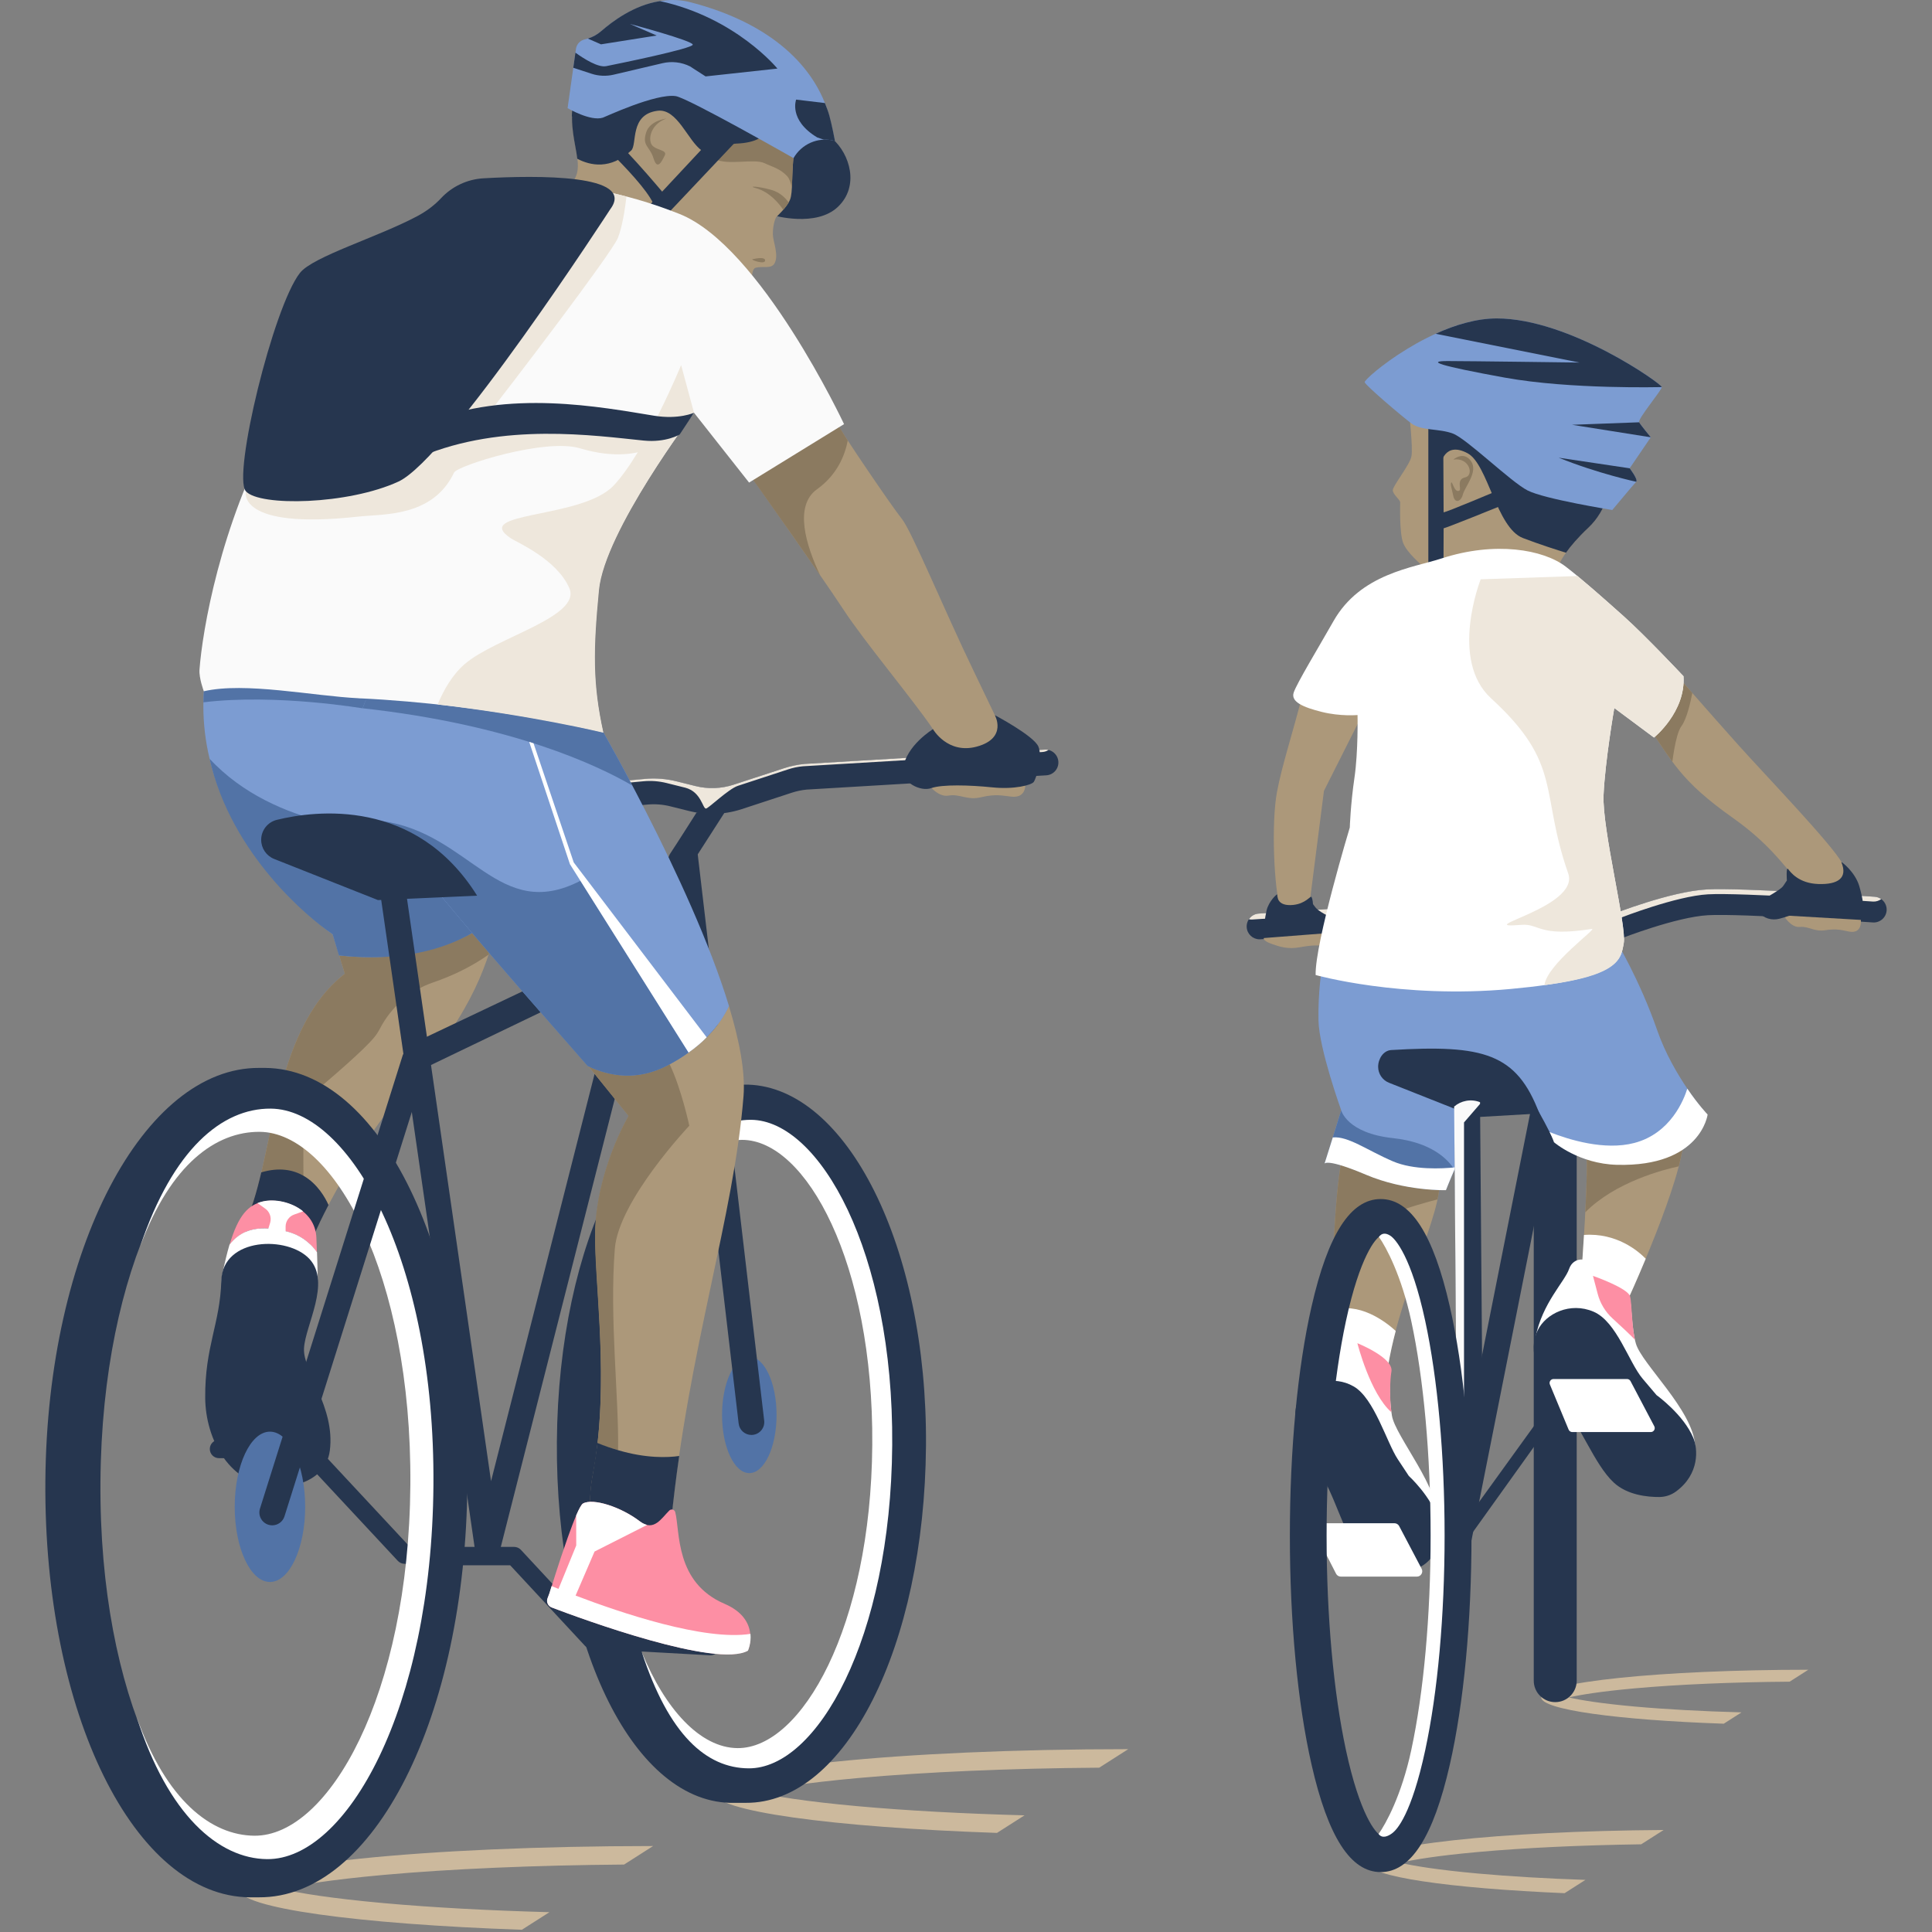
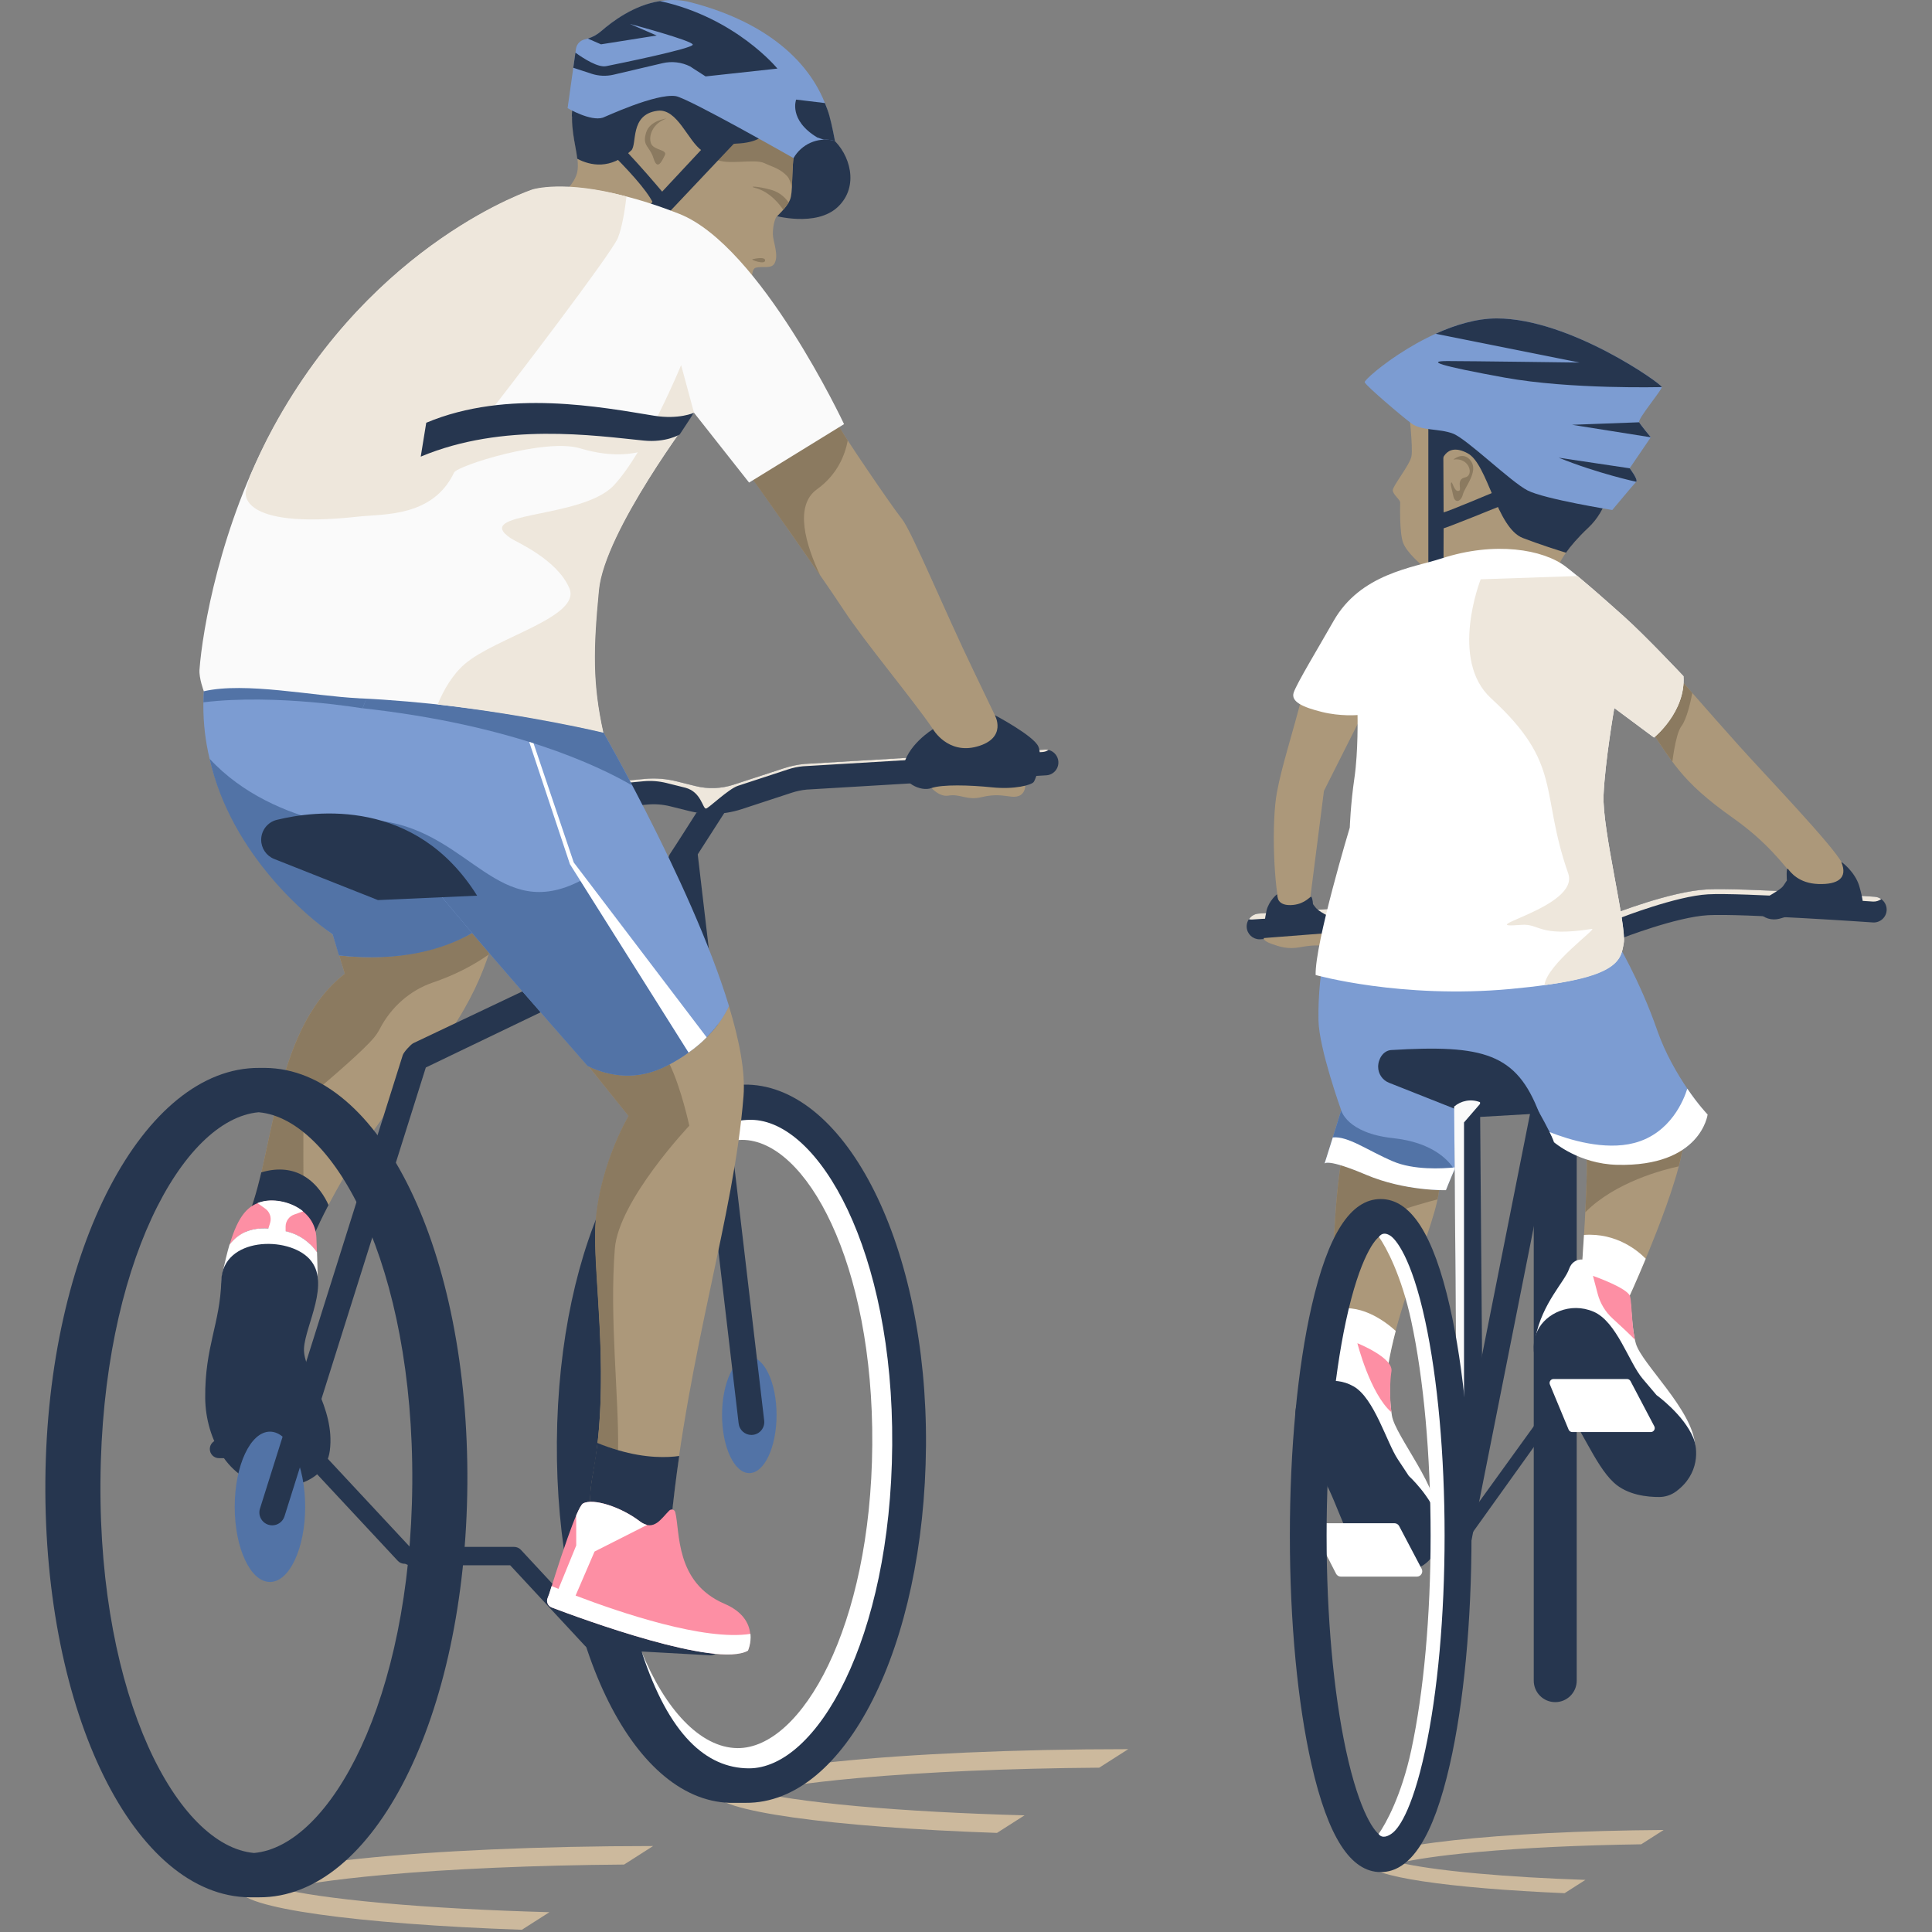
<svg xmlns="http://www.w3.org/2000/svg" xmlns:xlink="http://www.w3.org/1999/xlink" id="Layer_1" x="0px" y="0px" viewBox="0 0 5092.17 5092.17" style="enable-background:new 0 0 5092.17 5092.17;" xml:space="preserve">
  <rect x="0" y="0" width="5092.17" height="5092.17" fill="#808080" stroke="none" />
  <style type="text/css"> .st0{fill:#CCB99D;} .st1{fill:#26364F;} .st2{fill:#AC987A;} .st3{fill:#8B7A60;} .st4{fill:#7C9CD2;} .st5{fill:#5273A6;} .st6{fill:#FD8FA4;} .st7{fill:#FFFFFF;} .st8{fill:#EEE7DC;} .st9{fill:#FAFAFA;} </style>
  <path class="st0" d="M2700.36,4784.67c-161.47-4.36-312.09-12.53-439.34-24.04c-138.74-12.54-220.65-26.21-268.4-37.09 c47.75-10.88,129.67-24.55,268.4-37.09c177.83-16.07,401.28-25.65,636.23-27.39l76.5-48.81 c-604.26,0.1-1093.81,50.79-1093.81,113.29c0,50,313.21,92.43,747.8,107.46L2700.36,4784.67z" />
-   <path class="st0" d="M4590.12,4513.3c-103.75-2.81-200.53-8.07-282.32-15.46c-89.4-8.08-142.18-16.89-172.95-23.9 c30.77-7.01,83.55-15.82,172.95-23.9c114.38-10.34,258.04-16.5,409.13-17.64l49.3-31.46c-388.98,0.11-703.98,32.75-703.98,73 c0,32.19,201.45,59.5,481.08,69.22L4590.12,4513.3z" />
  <path class="st0" d="M4178.71,4954.82c-103.6-3.56-200.1-9.23-283.48-16.77c-106.05-9.59-168.67-20.04-205.17-28.35 c36.5-8.32,99.12-18.77,205.17-28.35c121.77-11.01,271.52-18.02,430.51-20.33l59.13-37.72c-436.16,3.01-780.93,40.54-780.93,86.4 c0,36.2,214.84,67.22,519.87,80.15L4178.71,4954.82z" />
  <path class="st0" d="M1448.09,5039.96c-160.91-4.37-311-12.53-437.87-24c-138.74-12.54-220.65-26.21-268.4-37.09 c47.75-10.88,129.67-24.55,268.4-37.09c177.44-16.04,400.3-25.6,634.67-27.38l76.52-48.82 c-603.55,0.19-1092.27,50.84-1092.27,113.29c0,49.94,312.51,92.33,746.34,107.41L1448.09,5039.96z" />
  <path class="st1" d="M2039.94,567.89c0,0,111.33,31.93,168.69-22.81s31.06-139.42-14.34-179.08c-11.41-9.97-57.31-63.48-75.88-60.11 c-0.23,0.04-67.39-13.15-67.62-13.11c-37.25,6.98,17.84,96.69,21.21,98.71c2.25,1.35,1.18,23.59,5.92,63 C2083.19,498.36,2095.61,534.44,2039.94,567.89z" />
  <path id="XMLID_67_" class="st2" d="M2093.16,398.67c-7.93,62.59-2.58,107.67-11.01,127.91c-8.43,20.24-36.33,45.63-36.33,45.63 s-9.07,15.94-8.78,45.71c0.18,18.39,16.92,55.94,3.83,77.15c-8.63,13.99-29.95,5.81-48.65,10.47c-11.4,2.84-9.77,26.86-9.77,26.86 l-575.21-164.05c0,0,99.05-57.21,113.6-112.16c11.33-42.82-24.45-109.29-8.98-184.7l17.19-61.79c0,0,210.88-55.51,315.47-15.03 S2105.91,298.04,2093.16,398.67z" />
  <path class="st3" d="M2015.5,430.31c-28.15-13.63-96.77,7.03-132.29-11.5c-11.09-5.79-24.23-22.17-39.84-43.03 c-30.94-41.35,4.28-140.89,111.76-134.11c77.81,38.26,146.64,89.01,138.02,157.01c-5.01,39.5-4.73,72.01-5.95,95.72 c-2.8-11.97-6.34-23.24-11.95-29.45C2056.4,444.05,2034.9,439.7,2015.5,430.31z" />
  <path class="st3" d="M1990.74,495.39c-19.76-5.15,5.24-5.22,41.87,4.97c24.71,6.87,39.38,23.59,46.06,33.57 c-3.87,6.59-9.09,13.31-14.23,19.26C2056.57,540.99,2030.63,505.79,1990.74,495.39z" />
  <path class="st3" d="M1756.78,312.4c0,0-43.74,4.8-53.66,36.53c-11.42,36.53,9.13,35.39,19.41,68.5 c10.27,33.11,21.69,7.99,29.68-7.99c7.99-15.98-29.68-12.56-36.53-31.97S1720.24,324.96,1756.78,312.4z" />
  <path class="st1" d="M1940.03,378.53c-35.04,1.26-59.14,39.64-89.89,18.55c-37.32-25.6-64.71-111.83-116.98-105.14 c-74.65,9.55-52.93,89.19-69.5,104.74c-54.38,51.04-107.37,40.02-142.07,21.79c-4.78-40.09-21.46-91.06-10-146.98l17.19-61.79 c0,0,211.16-55.51,315.74-15.03c57.43,22.23,130.56,51.24,182.76,89.51c-0.76,20.79-5.8,44.6-16.14,71.99 C2011.14,356.18,1998.16,376.43,1940.03,378.53z" />
  <polygon class="st1" points="2028.39,279.02 1739.93,584.35 1701.13,552.3 1986.21,246.97 " />
  <path class="st1" d="M1763.55,526.99c0,0-101.21-123.14-163.63-178.81c-62.41-55.67-89.2-76.75-89.2-76.75l-3.58,34.58 c0,0,180.5,158.57,214.23,229.42C1755.11,606.28,1763.55,526.99,1763.55,526.99z" />
  <path class="st3" d="M2016.67,686.51c0.11-9.03-18.94-6.46-33.09-3.49C1976.58,684.48,2016.52,698.62,2016.67,686.51z" />
  <path id="XMLID_66_" class="st4" d="M2091.52,416.77c0,0-278.89-159-310.82-163.48c-53.07-7.44-185.75,54.9-191.75,56.82 c-32.6,10.49-92.95-25.01-92.95-25.01l22.16-157.09c2.08-11.99,11.19-21.54,23.07-24.17v0c16.41-3.64,31.71-11.2,44.42-22.21 c37.87-32.84,132.5-101.93,233.57-75.87c215.92,55.67,330.63,172.06,366.05,298.58c7.07,25.25,15.16,66.88,15.16,66.88l-3.93-0.88 C2155.1,361.01,2112.48,379.87,2091.52,416.77L2091.52,416.77z" />
  <path class="st1" d="M2098.36,262.53l75.86,9.09c4.29,10.8,8.51,21.72,11.59,32.71c7.07,25.25,14.89,67.15,14.89,67.15l-4.58-1.09 c-8.27-1.86-16.31-2.66-24.49-2.36c-5.55-1.59-11.35-3.48-17.59-5.73C2077.79,316.53,2098.36,262.53,2098.36,262.53z" />
  <path class="st1" d="M2049.05,180.77l-189.29,20.62c-25.07-15.93-40.78-26.31-40.78-26.31c-22.53-11.26-48.29-14.28-72.81-8.52 l-128.99,30.29c-19.27,4.52-39.41,3.65-58.22-2.52l-47.93-15.73l5.61-39.8c22.65,16.31,59.84,39.82,81.23,35.54 c32.21-6.44,228.06-46.39,228.06-56.69c0-10.31-165.84-54.65-165.84-54.65l70.74,30.62l-146.75,23.23l-34.74-15.15 c13.41-4.11,25.13-10.85,35.77-20.07c27.73-24.05,85.42-68.3,154.57-78.74C1939.49,46.38,2049.05,180.77,2049.05,180.77z" />
  <path class="st2" d="M908.87,2566.42l-14.93-48.22c234.2,25.84,370.5-64.49,418.11-104.4c-11.67,81.65-53.02,230.58-195.75,396.28 c-215.36,250.02-299.02,469.27-299.02,469.27s-195.77-7.48-173.36-51.82C724.35,3068.33,711.57,2719.99,908.87,2566.42z" />
  <path class="st3" d="M1001.1,2711.71c-4.07,7.85-9.04,15.52-15.08,22.83c-26.93,32.61-107.03,102.07-180.4,163.39 c-11.47,9.58-2.39,287.05-6.89,380.39c-48.26-3.18-172.95-14.92-154.82-50.8c80.43-159.2,67.65-507.53,264.95-661.11l-32.18-103.97 c0,0-2.85-1.98-7.93-5.78l443.71-116.43l3.81,7.83c0,0,5.56,65.73-28.46,168c-44.93,31.62-94.73,55.77-146.99,73.62 C1081.32,2610.01,1031.15,2653.67,1001.1,2711.71z" />
  <path class="st4" d="M893.94,2518.19l-17.26-55.75c0,0-403.19-279.53-332.32-699.85l452.05-71.68l320.41,657.14 c0,0,1.59,24.05-4.27,65.27l-0.5,0.47C1264.44,2453.71,1128.14,2544.03,893.94,2518.19z" />
  <path class="st5" d="M1016.85,2189.46l158.16,186.84l69.92,82.57c-72.85,42.26-187.68,77.48-351.5,59.41l-16.74-55.83 c0,0-2.85-1.98-7.93-5.78c-48.88-33.27-258.83-200.91-316.31-456.81C727.25,2188.75,1016.85,2189.46,1016.85,2189.46z" />
  <path class="st1" d="M643.78,3227.52c18.76-37.14,32.44-84.64,44.91-137.5c47.48-14.11,83.95-6.75,111.21,8.93 c37.2,21.4,57.6,58.17,66.01,77.12c-33.48,64.04-48.62,103.27-48.62,103.27s-21.96-0.85-50.29-3.62 C710.65,3270.2,628.87,3257.03,643.78,3227.52z" />
  <path class="st5" d="M692.24,1781.2c206.72,4.66,253.54,59.2,253.54,59.2l73.51-4.39l-58.34,31.82c0,0-231.8-40.18-424.84-16.74 c0.29-20.93,1.79-42.28,4.64-64C585.73,1782.25,636.17,1779.94,692.24,1781.2z" />
  <path class="st6" d="M754.56,3245.74c-69.73-17.08-116.41-7.41-149.42,34.92c23.39-79.03,49.59-104.94,87.75-113.64 c51.72-11.79,138.52,18.96,141.07,96.17c0.3,9.09,0.8,22.44,1.32,37.46C820.4,3279.39,795.36,3255.73,754.56,3245.74z" />
  <path class="st7" d="M586.25,3357.53c6.12-30.04,12.27-55.4,18.62-76.87c24.95-31.99,57.89-45.55,102.51-42.75l4.67-15.15 c4.13-14.05-1.26-29.17-13.36-37.44l-20.01-14.41c4.64-1.83,9.45-3.29,14.48-4.44c31.28-7.13,75.29,1.41,105.84,26.27l-23.24,8.29 c-13.51,4.55-22.71,17.09-22.99,31.35l0.02,12.63c0.7,0.17,1.35,0.28,2.05,0.46c40.8,9.99,65.84,33.92,80.72,55.18 c0.79,22.98,1.62,49.91,1.81,71.84C837.58,3396.55,557.6,3498.15,586.25,3357.53z" />
  <path class="st1" d="M733.17,3920.41c0,0,123.75-0.04,136.18-97.37c14.65-114.74-71.5-208.18-68.09-269.3 c3.4-61.12,71.5-172.86,14.75-235.11c-56.74-62.25-229.24-58.26-232.65,56.67c-3.4,114.93-43.53,173.01-42.5,309.16 C541.69,3793.01,604.93,3917.22,733.17,3920.41z" />
  <ellipse class="st5" cx="1974.95" cy="3729.39" rx="71.84" ry="153.27" />
  <path class="st1" d="M1922.86,4751.73l42.68-0.01c262.44,1.96,471.12-411.38,475.08-941.01c3.93-525.68-209.23-943.86-468.81-951.93 l-28.96,0.01c-262.44-1.96-471.12,411.38-475.09,941.01C1463.83,4325.48,1663.28,4743.66,1922.86,4751.73z M1933.32,4647.25 c-167.02-39.95-331.91-369.03-328.37-842.78c3.75-501.3,193.64-837.66,370.11-841.2c167.02,39.95,331.9,369.03,328.36,842.78 C2299.68,4307.35,2109.79,4643.71,1933.32,4647.25z" />
  <path class="st7" d="M1943.95,4607.51c168.59,1.26,351.51-319.48,355.1-798.96c3.59-479.48-174.51-804.18-343.11-804.18 c-72.35,0-189.17,75.47-260.58,262.91c82.71-217.12,173.03-316.61,284.1-315.78c179.76,1.34,375.97,346.21,372.14,857.45 c-3.82,511.24-198.86,853.22-378.62,851.88c-111.06-0.83-209.89-87.52-281.42-306.43 C1752.49,4503.93,1845.15,4606.77,1943.95,4607.51z" />
  <path class="st1" d="M1872.39,4362.91c12.75,0,23.42-9.97,24.14-22.86c0.74-13.35-9.47-24.77-22.82-25.5l-303.16-16.84 l-197.61-212.8c-4.57-4.93-11-7.73-17.73-7.73h-273.46c-13.37,0-24.2,10.83-24.2,24.2c0,13.37,10.83,24.2,24.2,24.2h262.91 l197.07,212.22c4.26,4.59,10.13,7.34,16.39,7.69l312.9,17.38C1871.48,4362.9,1871.93,4362.91,1872.39,4362.91z" />
  <path class="st1" d="M1980.5,3782.07c1.32,0,2.65-0.08,3.99-0.23c18.58-2.18,31.88-19.02,29.69-37.6l-174.93-1490.41 c-2.18-18.58-19.01-31.76-37.6-29.7c-18.58,2.18-31.88,19.02-29.69,37.6l174.93,1490.41 C1948.92,3769.39,1963.56,3782.07,1980.5,3782.07z" />
  <g>
    <defs>
-       <path id="XMLID_65_" d="M1285.05,4111.01c15.4,0,28.96-10.44,32.81-25.5l397.36-1562.43c4.62-18.13-6.32-36.58-24.45-41.2 c-18.07-4.62-36.57,6.31-41.2,24.45l-355.31,1397.56l-230.56-1597.66c-2.67-18.51-19.72-31.35-38.37-28.69 c-18.52,2.67-31.36,19.85-28.69,38.37l254.86,1766.07c2.31,15.99,15.59,28.13,31.72,28.99 C1283.84,4110.99,1284.44,4111.01,1285.05,4111.01z" />
-     </defs>
+       </defs>
    <use xlink:href="#XMLID_65_" style="overflow:visible;fill:#26364F;" />
    <clipPath id="XMLID_2_">
      <use xlink:href="#XMLID_65_" style="overflow:visible;" />
    </clipPath>
  </g>
  <path class="st1" d="M1066.23,4121.65c5.9,0,11.82-2.15,16.48-6.49c9.78-9.11,10.32-24.42,1.21-34.2L824.59,3802.6 c-4.57-4.92-10.99-7.7-17.7-7.7H577.19c-13.37,0-24.2,10.83-24.2,24.2c0,13.37,10.83,24.2,24.2,24.2h219.16l252.17,270.66 C1053.28,4119.06,1059.75,4121.65,1066.23,4121.65z" />
  <ellipse class="st5" cx="711.5" cy="3971.51" rx="92.86" ry="198.1" />
  <path class="st1" d="M658.5,5000.75c5.54,0.04,19.37-0.03,23.55,0c303.7,2.27,545.19-476.07,549.78-1088.98 c4.58-612.91-229.72-1094.81-533.43-1097.08c-5.54-0.04-10.59,0.03-14.77,0c-303.7-2.27-559.47,476.07-564.06,1088.98 S354.79,4998.48,658.5,5000.75z M669.62,4883.89c-201.43-17.96-409.14-407.59-404.87-979.35 c4.26-569.45,216.08-955.11,417.03-972.99c201.43,17.96,409.14,407.59,404.86,979.35C1082.38,4480.35,870.57,4866.02,669.62,4883.89 z" />
-   <path class="st7" d="M670.64,4838.39c195.1,1.46,406.78-369.71,410.94-924.58c4.15-554.87-201.95-929.17-397.06-930.63 c-114.34-0.86-233.99,83.87-314.61,300.94c85.67-254.86,215.12-363.09,343.65-362.12c208.03,1.56,433.27,400.65,428.84,992.27 c-4.43,591.62-230.13,987.38-438.16,985.83c-128.53-0.96-261.78-117.39-343.63-373.5C437.98,4744.83,556.3,4837.53,670.64,4838.39z" />
  <path class="st1" d="M685.19,3976.25l376.38-1195.3c2.5-7.93,20.14-26.98,27.28-31.24l715.3-339.45l13.51,69l-695.33,334.33 l-372.51,1183c-4.56,14.46-17.91,23.72-32.31,23.72c-3.37,0-6.8-0.51-10.18-1.57C689.49,4013.11,679.58,3994.09,685.19,3976.25z" />
  <path class="st1" d="M1766.74,2249.35c17.79-26.65,69.26-107.84,69.26-107.84l83.63-15.25l-126.79,197.43 c0,0-22.73-12.43-30.27-33.61C1760.72,2284.89,1756.24,2265.08,1766.74,2249.35z" />
  <path id="XMLID_64_" class="st1" d="M1877.05,2145.1c26.32,0,52.58-4.17,77.89-12.46l131.97-43.28c12.7-4.18,25.9-6.95,39.25-8.24 l631.68-37.61c18.68-1.17,32.87-17.26,31.69-35.93c-1.16-18.67-17.3-32.99-35.93-31.69l-632.25,37.64 c-0.36,0.02-0.71,0.05-1.07,0.09c-18.52,1.75-36.85,5.57-54.5,11.36l-131.96,43.27c-32.67,10.71-67.56,11.97-100.91,3.66 l-49.62-12.38c-27.49-6.87-55.7-9-83.94-6.34l-75.72,7.12c-18.63,1.75-32.31,18.27-30.56,36.89c1.74,18.63,18.23,32.39,36.89,30.56 l75.73-7.12c20.57-1.94,41.15-0.38,61.18,4.62l49.62,12.38C1836.42,2142.62,1856.75,2145.1,1877.05,2145.1z" />
  <path class="st8" d="M2116.13,2019.68c-13.35,1.29-26.54,4.06-39.25,8.24l-131.97,43.28c-25.3,8.29-78.24,60.25-84.35,59.96 c-8.88-0.59-12.41-43.81-54.09-54.96l-49.62-12.38c-20.04-5-40.62-6.56-61.18-4.62l-75.73,7.12c-3.83,0.38-7.61-0.14-11.15-0.99 c4.34-2.72,9.38-4.8,14.83-5.31l75.66-7.02c28.23-2.66,56.51-0.48,84,6.39l49.62,12.39c33.36,8.31,68.15,7.08,100.82-3.63 l132.05-43.18c17.65-5.79,35.96-9.69,54.48-11.44c0.36-0.04,0.71-0.07,1.07-0.09l632.24-37.67c3.46-0.24,6.99,0.03,10.14,0.95 c-4.63,2.9-10.05,4.97-15.88,5.34L2116.13,2019.68z" />
  <path class="st2" d="M1569.1,3250.59c2.31-165.03,87.9-309.33,87.9-309.33l-93.98-116.17c-1.36-1.94-6.06-7.54-13.49-16.13 c58.25,27.97,130.47,39.74,208.31-0.32c94.28-48.52,140.57-108.67,163.32-157.14c27.78,91.28,43.56,174.27,38.55,237.4 c-25.33,319.62-144.34,660.22-191.4,1121.97c-12.56,123.22-258.93,158.88-205.24-127.29 C1607.71,3645.57,1567.18,3387.47,1569.1,3250.59z" />
  <path class="st3" d="M1765.34,2805.91c30.8,64.16,51.44,161.14,51.44,161.14s-186.15,196.65-196.27,324.12 c-14.56,183.43,11.13,393.74,8.53,531.62c-17.12-5.06-35.18-11.44-54.1-19.37c24.2-213.89-8.23-431.2-6.53-552.82 c2.31-165.03,88.17-309.33,88.17-309.33l-93.57-116.17c-2.32-3.32-14.29-17.18-33.28-38.83 C1578.19,2778.95,1742.35,2758.01,1765.34,2805.91z" />
  <path class="st4" d="M1757.83,2808.64c-77.83,40.06-150.33,28.84-208.58,0.87c-77.52-89.71-457.86-513.9-560.95-674.45 c-54.06-84.2-76.19-181.62-15.97-307.65c68.64-143.64,588.89,51.99,588.89,51.99s259.4,441.09,360.21,772.38 C1898.67,2700.24,1852.11,2760.11,1757.83,2808.64z" />
  <path class="st5" d="M1529.96,2321.42L1529.96,2321.42c0,0,198.94,316.4,284.91,452.74c-16.47,12.31-35.65,23.89-57.04,34.9 c-77.83,40.06-150.56,28.8-208.82,0.83c-73.22-84.73-416.24-468.18-541.04-645.69C1240.55,2196.69,1314.19,2432.87,1529.96,2321.42z " />
  <path class="st5" d="M971.92,1827.4c68.64-143.64,589.3,51.72,589.3,51.72s45.42,77.47,105.59,191.53 c-91.22-53.21-316.97-160.31-711-203.88C960.42,1853.94,965.48,1840.87,971.92,1827.4z" />
  <path class="st1" d="M1562.65,3883.58c0.02-0.11,9-53.71,12.02-80.45c18.91,7.93,37.25,14.04,54.37,19.1 c73.96,21.87,130.66,19.68,161.16,15.29c-8.12,55.78-15.27,113.75-21.35,173.35C1756.29,4134.09,1508.96,4169.75,1562.65,3883.58z" />
  <path class="st7" d="M1406.23,1959l105.96,314.1l350.41,461c-13.39,13.63-29.2,27.12-47.72,40.06l-312.72-496.46L1394.8,1955.4 L1406.23,1959z" />
  <path id="XMLID_63_" class="st6" d="M1971.1,4350.34c0,0,36.7-81.11-61.65-123.3c-130.8-56.11-116.64-190.24-129.68-241.41 c-1.8-7.06-10.65-9.32-15.83-4.2c-20.93,20.68-40.72,56.57-77.59,28.37c-49.91-38.16-123.3-61.65-149.72-46.97 c-8.07,4.48-24.23,44.57-40.55,90.53c-23.78,66.93-47.91,146.32-47.91,146.32l-4.9,13.08c-3.58,9.56,1.17,20.19,10.71,23.82 C1536.11,4267.78,1888.27,4396.94,1971.1,4350.34z" />
  <path class="st7" d="M1443,4212.77l4.9-13.08c0,0,2.22-7.31,5.94-19.23c4.95,2.05,11.25,4.52,18.2,7.33l46.76-114.48l-0.14-79.22 c7.37-17.13,13.81-29.06,17.97-31.37c26.42-14.68,99.81,8.81,149.72,46.97c6.51,4.97,12.95,7.87,18.5,9.29 c0.22,0.48-0.14,0.71-0.14,0.71l-137.64,69.71l-49.98,116.08c117.88,45.04,339.52,119.97,460.93,100.92 c2.46,24.65-6.64,44.36-6.64,44.36c-82.83,46.59-435.27-82.7-517.39-113.89C1444.45,4233.24,1439.42,4222.33,1443,4212.77z" />
  <path class="st1" d="M1257.54,2360.74l-261.34,11.62l-273.55-108.39c-20.68-8.19-34.26-28.18-34.26-50.42v0 c0-25.01,17.05-46.76,41.35-52.69C831.19,2136.1,1095.83,2102,1257.54,2360.74z" />
  <path id="XMLID_62_" class="st2" d="M2634.73,1907.04c0,0-1.58-6.34-12.63-22.1c-14.58-30.33-38.4-80.36-55.59-115.92 c-77.64-160.58-163.56-369.49-189.39-401.29c-25.84-31.8-160.99-230.56-174.9-258.38c-13.91-27.83-269.22,80.68-269.22,80.68 s231.46,326.77,291.09,418.19c53.6,82.19,187,241.87,234.97,313.66c2.06,10.39,5.92,17.41,9.31,22.08 C2505.49,1995.02,2640.89,1989.69,2634.73,1907.04z" />
  <path class="st3" d="M2153.29,1289.61c-61.03,43.77-29.08,147.44,8.26,226.45c-90.33-130.87-229.79-326.44-229.79-326.44 s257.23-108.51,271.14-80.68c3.68,7.36,15.18,27.12,31.55,52.12C2227.36,1198.02,2207.96,1250.4,2153.29,1289.61z" />
  <path class="st2" d="M2701.74,2057.77c0,0,9.45,46.97-36.31,41.94c-21.26-2.33-41.31-7.66-78.99,1.46 c-37.68,9.12-56.58-9.57-86.41-4.17c-29.83,5.41-57.33-34.32-57.33-34.32L2701.74,2057.77z" />
  <path class="st1" d="M2622.1,1884.94c0,0,102.53,54.22,114.71,82.65s-6.09,85.29-12.18,93.41c-6.09,8.12-50.77,20.31-109.65,14.21 s-131.99-8.12-160.42,2.03s-78.95-15.2-74.49-50.91c7.64-61.15,78.98-104.46,78.98-104.46s38.47,67.16,115.92,45.86 C2656.19,1945.41,2622.1,1884.94,2622.1,1884.94z" />
  <path id="XMLID_61_" class="st9" d="M2224.67,1117.88l-250.31,154.05l-145.14-184.01c0,0-236.67,311.57-251.65,467.35 s-16.88,245.24,11.76,374.69c0,0-292.25-72.83-643.55-89.56c-120.14-5.72-299.41-43.64-408.59-18.44c0,0-12.99-34.36-11.37-56.85 c7.31-101.21,54.13-379.67,194.93-638.24c268-492.17,683.88-626.89,683.88-626.89s127.29-38.19,385.64,63.67 C2004.28,648.03,2224.67,1117.88,2224.67,1117.88z" />
  <path class="st8" d="M1224.62,1750.46c81.17-70.35,308.46-124.47,275.99-200.23c-32.47-75.76-138.91-121.36-153.21-130.77 c-109.89-72.37,186.2-50.14,270.51-140.26c84.31-90.12,177.34-316.88,177.34-316.88l33.97,125.6c0,0-235.57,311.57-250.55,467.35 s-17.02,246.47,11.63,375.92c0,0-185.74-45.15-436.81-74.43C1169.32,1818.66,1192.21,1778.54,1224.62,1750.46z" />
  <path class="st8" d="M1268.62,1114.39c-5.39,6.78,521.27,12.23,518.03,16.16c-5.07,6.14-79.15,104.68-257.87,51.06 c-92.29-27.69-323.35,45.84-331.91,63.83c-56.25,118.1-185.5,108.83-253.69,116.29c-321.75,35.19-295.22-67-295.22-67 s3.72-14.07,10.28-38.52c18.43-43.08,38.48-86.45,61.84-129.34c268-492.17,683.88-627.72,683.88-627.72s83.08-26.32,247.26,18.82 c-3.6,30.47-10.96,80.73-22.85,109.6C1611.67,668.07,1343.78,1019.82,1268.62,1114.39z" />
-   <path class="st1" d="M1608.42,551.53c0,0-425.82,656.63-558.21,717.74s-366.61,66.19-402.25,25.46 c-35.64-40.73,71.98-485.32,142.57-575.38c33.91-43.26,205.86-94.32,309.95-150c27.6-14.76,47.67-31.63,61.96-46.93 c29.3-31.37,69.47-50.1,112.33-52.51C1414.01,462.09,1678.12,458.59,1608.42,551.53z" />
  <path class="st1" d="M1108.95,1203.54c217.04-91.02,458.22-55.32,587.76-42.34c58.88,5.9,94.7-16.02,94.7-16.02l37.8-57.25 c0,0-40.02,18.27-104.79,7.82c-137.46-22.16-386.4-71.5-600.98,18.48L1108.95,1203.54z" />
  <path class="st1" d="M4099.12,4486.3L4099.12,4486.3c31.27,0,56.62-25.35,56.62-56.62V2985.42c0-31.27-25.35-56.62-56.62-56.62l0,0 c-31.27,0-56.62,25.35-56.62,56.62v1444.26C4042.5,4460.95,4067.85,4486.3,4099.12,4486.3z" />
  <path class="st1" d="M3845.33,4086.48c15.83,0,29.99-11.16,33.19-27.29l307.88-1549.09c3.65-18.36-8.28-36.18-26.63-39.82 c-18.4-3.66-36.18,8.27-39.82,26.63l-307.88,1549.09c-3.65,18.36,8.28,36.18,26.63,39.82 C3840.92,4086.26,3843.14,4086.48,3845.33,4086.48z" />
  <path id="XMLID_59_" class="st2" d="M4180.22,3035.33c9.17,37.99-13.1,337.96-13.1,337.96l127.06,44.54 c0,0,142.16-311.75,142.78-416.55C4437.87,2846.81,4172.04,2947.62,4180.22,3035.33z" />
  <path class="st7" d="M4337.66,3317.61c-24.25,58.28-43.48,100.21-43.48,100.21l-127.06-44.54c0,0,3.89-53.63,7.79-118.37 C4260.73,3248.8,4317.72,3297.18,4337.66,3317.61z" />
  <path class="st3" d="M4180.22,3035.33c-8.18-87.71,257.65-188.52,256.74-34.06c-0.11,18.68-4.77,43.99-12.26,72.88 c-40.35,8.65-167.25,41.17-246.34,121.07C4182.09,3123.01,4184.36,3052.48,4180.22,3035.33z" />
  <path id="XMLID_57_" class="st7" d="M4047.19,3524.45c18.09-90.44,76.71-145.92,88.49-179.98c11.79-34.06,51.09-27.51,55.02-13.1 c3.93,14.41,7.86,31.44,7.86,31.44s91.57,33.29,96.81,55.56c5.24,22.27,5.26,84.79,16.37,123.04 c15.58,53.64,150.36,175.24,156.02,267.94c2.95,48.45-277.05-71.91-277.05-71.91L4047.19,3524.45z" />
  <path class="st6" d="M4250.16,3474.99c-18.99-17.34-32.54-39.77-39.09-64.64l-12.52-47.54c0,0,92.7,32.16,97.94,54.43 c4.79,20.37,4.12,75.51,12.66,113.86C4297,3518.17,4270.85,3493.88,4250.16,3474.99z" />
  <path class="st1" d="M4417.39,3931.17c-12.71,9.35-28.1,14.39-43.88,14.49c-30.27,0.2-84.03-4.72-119.94-37.93 c-52.4-48.47-87.88-154.22-144.21-217.09c-56.33-62.88-83.36-129.23-56.53-184.28c21.58-44.27,85.46-75.44,147.03-49.24 s93,133.61,129.68,176.84c36.68,43.23,36.68,43.23,36.68,43.23s71,50.76,97,112.94C4474.87,3817.97,4480.45,3884.81,4417.39,3931.17 z" />
  <path class="st1" d="M4087.4,3726.79h165.74c8.21,0,14.86-6.65,14.86-14.86l0,0c0-8.21-6.65-14.86-14.86-14.86H4087.4V3726.79z" />
  <polygon class="st1" points="4087.4,3751.36 3851.84,4080.49 3858.23,4014.38 4087.4,3697.07 " />
  <path class="st7" d="M4085.04,3649.13l49.39,118.93c1.62,3.9,5.43,6.44,9.65,6.44h206.85c7.86,0,12.91-8.36,9.25-15.32 l-62.61-118.93c-1.81-3.43-5.37-5.58-9.25-5.58h-193.64C4087.24,3634.68,4082.18,3642.25,4085.04,3649.13z" />
  <path id="XMLID_54_" class="st2" d="M3535.56,3059.37c-30.17,163.78-30.17,612.02-30.17,612.02s143.07,50.6,144.3,14.37 c7.41-217.44,143.85-461.24,144.47-566.04C3795.06,2965.25,3555.71,2974.64,3535.56,3059.37z" />
  <path class="st3" d="M3535.31,3279.31c-10.88,14.88-16.97,8.42-19.8-11.18c4.45-82.2,10.84-158.75,20.05-208.76 c20.16-84.73,259.51-94.12,258.6,60.34c-0.07,12.07-2.01,26.06-5.28,41.57C3743.43,3172.72,3580.62,3217.3,3535.31,3279.31z" />
  <path class="st7" d="M3508.31,3454.56c72.95-25.44,143.68,29.02,170.38,53.33c-15.51,59.09-27.01,119.37-29,177.87 c-1.24,36.23-144.3-14.37-144.3-14.37S3505.28,3574.62,3508.31,3454.56z" />
  <path id="XMLID_50_" class="st7" d="M3423.41,3688.45c28.76-87.64,78.23-141.47,94-173.88c15.77-32.41,54.01-21.21,56.19-6.44 s4.05,32.15,4.05,32.15s94.43,39.23,88.01,75.59c-3.98,22.53-3.43,75.93,3.03,115.25c9.07,55.12,128.37,191.93,122.91,284.65 c-2.85,48.45-266.49-104.47-266.49-104.47L3423.41,3688.45z" />
  <path class="st1" d="M3711.34,4141.04c-33.76,6.57-85.05,0.85-128.2-49.89c-43.14-50.74-64.24-152.67-109.42-217.19 c-45.18-64.53-78.41-142.42-47.41-190.44c24.92-38.61,87.58-60.37,141.7-29.24c54.12,31.13,86.85,147.56,116.02,191.69 c29.16,44.13,29.16,44.13,29.16,44.13s60.12,54.94,77.29,115.44C3798.94,4035.35,3799.92,4123.8,3711.34,4141.04z" />
  <path class="st6" d="M3577.64,3540.29c0,0,96.14,38.35,89.73,74.7c-3.68,20.87-5.19,69.13,0,107.25 C3611.1,3672.99,3577.64,3540.29,3577.64,3540.29z" />
  <path class="st1" d="M3520.77,4105.24h236.79v-39h-236.79c-10.77,0-19.5,8.73-19.5,19.5l0,0 C3501.27,4096.51,3510,4105.24,3520.77,4105.24z" />
  <path class="st7" d="M3463.82,4035.33l57.59,112.46c2.41,4.71,7.26,7.68,12.56,7.68h200.55c10.62,0,17.43-11.29,12.49-20.68 l-59.2-112.46c-2.44-4.64-7.25-7.54-12.49-7.54h-198.93C3465.83,4014.78,3459.01,4025.94,3463.82,4035.33z" />
  <path id="XMLID_47_" class="st4" d="M4498.91,2937.57c0,0-15.79,136.72-237.04,131.07c-100.12-2.55-164.86-59.15-164.86-59.15 s-75.47-159.17-114.96-177.5c-39.48-18.33-171.3,304.41-171.3,304.41s-107.17,2.82-210.11-40.89 c-102.94-43.71-108.83-29.76-108.83-29.76l43.23-139.31c0,0-58.5-162.32-59.91-237.05c-1.41-74.74,8.46-133.96,8.46-133.96 l775.58-76.15c0,0,62.31,102.53,108.85,236.54C4410.51,2838.16,4498.91,2937.57,4498.91,2937.57z" />
  <path class="st5" d="M3671.26,2999.74c103.18,11.12,145.93,56.89,162.22,83.05c-13.82,31.82-22.72,53.61-22.72,53.61 s-107.17,2.82-210.11-40.89c-102.94-43.71-108.83-29.76-108.83-29.76l43.23-139.31C3535.05,2926.44,3549.57,2986.62,3671.26,2999.74 z" />
  <path class="st7" d="M4307.23,3012.59c96.66-25.13,131.43-115.38,140-143.23c28.39,42,53.56,68.21,53.56,68.21 s-17.68,138.18-238.93,132.54c-100.12-2.55-165.98-59.5-165.98-59.5s-3.71-11.31-11.56-26.8 C4135.68,3004.15,4228.92,3032.95,4307.23,3012.59z" />
  <path class="st7" d="M3671.23,3060.9c54.62,23.41,129.3,19.51,164.88,15.84c-15.32,35.1-25.06,60.2-25.06,60.2 s-107.85,3-210.79-40.72c-102.94-43.71-109.11-29.39-109.11-29.39l21.72-68.92C3553.34,2994.05,3603.41,3031.84,3671.23,3060.9z" />
  <polygon id="XMLID_35_" class="st1" points="3841,3890.41 3908.76,3889.84 3900.92,2905.07 3833.25,2916.59 " />
  <path id="XMLID_34_" class="st1" d="M4057.25,2934.81l-167.36,9.72l-228.87-90.68c-17.3-6.85-28.66-23.58-28.66-42.18l0,0 c0-20.93,13.71-42.83,34.6-44.09C3910.03,2752.99,3997.44,2776,4057.25,2934.81z" />
  <path class="st9" d="M3858.7,3890.26l-18.25,0.15l-7.75-973.82c17.78-15.32,43.91-21.09,68.22-11.52l0.04,4.46l-42.25,48.85V3890.26 z" />
  <path class="st1" d="M3456.86,4651c-36.85-161.81-57.14-376.2-57.14-603.71c0-227.51,20.29-441.91,57.14-603.71 c43.4-190.61,103-283.26,182.21-283.26c79.21,0,138.81,92.65,182.21,283.26c36.85,161.81,57.14,376.21,57.14,603.71 s-20.29,441.91-57.14,603.71c-43.41,190.61-103,283.27-182.21,283.27C3559.86,4934.27,3500.26,4841.61,3456.86,4651z M3547.54,3481.75c-32.9,153-51.02,353.84-51.02,565.54c0,211.7,18.12,412.55,51.02,565.54c36.58,170.04,78.55,219.63,91.54,224.48 c12.99-4.85,54.96-54.46,91.54-224.5c32.9-152.99,51.02-353.83,51.02-565.52s-18.12-412.53-51.03-565.52 c-36.57-170.06-78.55-219.65-91.53-224.49C3626.09,3262.12,3584.12,3311.71,3547.54,3481.75z" />
  <path class="st7" d="M3634.4,3260.1c8.1-11.39,19.24-10.37,30.55-2.83c12.86,8.56,54.96,54.44,91.53,224.49 c32.91,153,51.03,353.83,51.03,565.52s-18.12,412.54-51.02,565.52c-36.58,170.05-74.8,209.19-85.62,217.86 c-12.21,9.78-28.08,16.06-37.31,3.13c19.1-26.84,60.4-101.59,86.08-220.99c32.9-152.99,51.02-353.83,51.02-565.52 s-18.12-412.53-51.03-565.52C3693.95,3362.37,3653.5,3286.94,3634.4,3260.1z" />
  <path id="XMLID_33_" class="st2" d="M4737.87,2322.35c-38.33-44.55-78.54-101.48-169.83-166.09 c-142.12-100.57-159.49-148.92-237.22-261.42c-21.84-31.61,69.55-137.05,69.55-137.05s110.46,126.82,182.05,206.6 c71.59,79.77,246.16,261.18,272.75,310.28c16.13,29.77,18.71,55.37-16.06,67.64C4804.33,2354.58,4754.69,2341.9,4737.87,2322.35z" />
  <path class="st3" d="M4412.78,1975.09c-2,11.16-3.65,22.38-4.98,32.52c-23.95-32.23-45.53-67.24-76.98-112.77 c-8.92-12.92,1.06-38.16,15.99-63.5l58.5-67.87c9.03,10.35,29.65,33.97,55.12,63.02c-4.59,23.89-14.66,68.72-28.68,87.4 C4423.59,1924.79,4417.31,1949.75,4412.78,1975.09z" />
  <path id="XMLID_32_" class="st1" d="M4260.17,2475.99c4.12,0,8.32-0.76,12.38-2.35c1.45-0.57,145.18-56.71,229.14-61.45 c87.44-4.89,431.28,18.85,434.75,19.09c18.36,1.28,34.84-12.77,36.14-31.45c1.3-18.66-12.78-34.84-31.45-36.14 c-14.31-1-351.68-24.42-443.25-19.15c-94.84,5.35-243.82,63.56-250.12,66.03c-17.41,6.84-25.97,26.5-19.13,43.92 C4233.87,2467.84,4246.65,2475.99,4260.17,2475.99z" />
  <path class="st8" d="M4501.69,2357.16c-83.97,4.74-227.7,60.88-229.14,61.45c-4.06,1.6-8.26,2.35-12.38,2.35 c-7.08,0-14.08-2.32-19.78-6.37c2.22-1.58,4.72-2.97,7.37-4.01c6.29-2.48,155.27-60.86,250.12-66.21 c91.56-5.27,428.94,18.23,443.25,19.24c6.42,0.44,12.45,2.63,17.2,6.21c-6.2,4.41-13.86,6.99-21.89,6.43 C4932.97,2376,4589.14,2352.27,4501.69,2357.16z" />
-   <path class="st2" d="M4904.66,2424.6c0,0,4.57,37.49-31.09,30.76c-16.57-3.13-32-8.53-62.18-3.66 c-30.17,4.87-43.89-10.97-67.66-8.53c-23.77,2.44-42.97-30.46-42.97-30.46L4904.66,2424.6z" />
  <path class="st1" d="M4853.24,2272.51c-1.3-3.08,36.12,25,47.23,62.97c11.11,37.97,12.04,57.41,6.48,62.04s-132.42-9.26-163.91,5.56 c-16.47,7.75-36.98,14.07-52.79,18.34c-20,5.39-41.95-0.79-54.57-17.21c-5.2-6.77-7.42-14.09-1.91-20.57 c15.74-18.52,57.41-35.19,66.67-49.08s9.26-13.89,9.26-13.89s-2.63-37.45,3.28-29.97c6.25,7.91,27.52,37.45,79.38,39.3 S4870.83,2314.18,4853.24,2272.51z" />
  <g>
    <defs>
      <path id="XMLID_31_" d="M3434.65,1824.33c-27.22,107.98-55.48,190.99-69.02,263.71c-14.75,79.17-8.85,253.09,10.62,315.03 c15.48,49.25,72.56,0,72.56,0l40.71-318.57l129.2-256.63C3618.72,1827.86,3446.95,1775.52,3434.65,1824.33z" />
    </defs>
    <use xlink:href="#XMLID_31_" style="overflow:visible;fill:#AC987A;" />
    <clipPath id="XMLID_3_">
      <use xlink:href="#XMLID_31_" style="overflow:visible;" />
    </clipPath>
  </g>
  <path id="XMLID_30_" class="st1" d="M3319.69,2475.71c0.75,0,1.5-0.02,2.26-0.08l247.78-16.27c18.67-1.22,32.81-17.35,31.58-36.02 c-1.22-18.67-17.31-33.02-36.02-31.58l-247.78,16.27c-18.67,1.22-32.81,17.35-31.58,36.02 C3287.1,2461.97,3301.99,2475.71,3319.69,2475.71z" />
  <path class="st8" d="M3548.54,2407.28l-247.78,16.27c-0.76,0.06-1.51,0.08-2.26,0.08c-2.3,0-4.68-0.3-6.85-0.74 c5.48-8.45,15.01-14.24,25.86-14.95l247.78-16.28c3.09-0.24,6.03-0.04,8.94,0.61C3568.56,2400.61,3559.37,2406.57,3548.54,2407.28z" />
  <path class="st2" d="M3516.27,2458.08c0,0,9.18,36.63-27.04,34.37c-16.83-1.05-32.08-1.43-62.15,4.07 c-32.55,5.95-53.07-0.79-75.59-8.78c-23.85-8.47-20.52-15.3-20.52-15.3L3516.27,2458.08z" />
  <path class="st1" d="M3366.28,2357.54c0.01-2.16-22.32,17.5-28.02,42.41s-5.55,37.47-1.79,40.24s85.01-11.06,105.87-2.72 c10.92,4.36,41.81,14.9,41.81,14.9l9.43-41.86c0,0-19.91-10.25-26.41-18.85s-6.5-8.6-6.5-8.6s-0.72-14.05-4.19-19.14 c-2.4-3.52-15.03,18.05-48.38,21.24S3366.23,2372.78,3366.28,2357.54z" />
  <path id="XMLID_29_" class="st2" d="M3713.26,1080.7c0,0,11.42,99.36,6.85,122.2s-49.11,77.66-49.11,89.08 c0,11.42,19.41,25.12,19.41,31.98c0,6.85-2.28,81.09,7.99,107.35c10.28,26.27,50.25,59.39,50.25,59.39l354.03,15.99 c0,0,3.68-40.63,83.78-115.83c63.61-59.72,59.72-153.19,59.72-153.19L3713.26,1080.7z" />
  <path class="st1" d="M3868.41,1194.82c-61.6-33.17-70.88,28.99-70.88,28.99l-12.6-92.06l13.98-25.82l430.2,126.7l19.34,5.06 c-1.2,40.03-12.16,106.41-61.96,153.17c-28.07,26.35-46.61,48.36-59.05,65.96c-22.53-6.96-69.59-21.94-113.41-38.7 C3944.47,1391.52,3921.59,1223.45,3868.41,1194.82z" />
  <path class="st1" d="M3803.48,1091.75c0,0,1.2,143.33,1.46,258.7c20.42-3.7,392.98-163.82,392.98-163.82l29.32,36.49 c0,0-404.73,165.62-422.27,169.33c0.07,67.61-0.26,104.2-1.49,104.15c-3.38-0.15-38.83-1.42-38.83-1.42V1080.7L3803.48,1091.75z" />
  <path class="st3" d="M3830.64,1211.27c0,0,27.02-23.76,46.58,4.19s-16.3,67.54-21.43,87.57c-5.12,20.03-21.03,24.23-25.22,4.66 s-8.32-31.21-5.52-35.87c2.79-4.66,8.68,29.3,21.72,20.91c5.37-3.45-8.58-29.63,14.33-34.27 C3886.38,1253.34,3872.76,1204.57,3830.64,1211.27z" />
  <path id="XMLID_28_" class="st4" d="M4249.53,1344.21c0,0-178.61-28.62-223.26-51.52c-44.65-22.9-160.29-136.25-196.93-149.99 s-82.44-6.87-108.77-26.33c-26.33-19.46-120.22-99.61-123.65-108.77c-3.43-9.16,184.33-168.31,348.06-168.31 c192.35,0,435.08,172.89,435.08,180.9s-64.41,84.81-59.83,92.83c4.58,8.01,30.75,39.54,30.75,39.54l-55.65,81.74 c0,0,22.9,29.77,17.17,35.49S4249.53,1344.21,4249.53,1344.21z" />
  <path class="st1" d="M3965.47,995.16c-174.1-31.66-205.76-43.53-150.36-43.53c55.4,0,348.21,3.96,348.21,3.96l-379.41-75.88 c51.24-23.29,107.42-40.42,161.07-40.42c192.35,0,435.08,172.89,435.08,180.9C4380.05,1020.19,4139.57,1026.82,3965.47,995.16z" />
  <path class="st1" d="M4295.32,1234.29c0,0,22.9,29.77,17.17,35.49c0,0-101.02-21.67-204.27-63.41L4295.32,1234.29z" />
  <path class="st1" d="M4320.21,1113.02c4.58,8.01,30.75,39.54,30.75,39.54l-207.59-32.95L4320.21,1113.02z" />
  <path id="XMLID_27_" class="st7" d="M4437.18,1782.34c0,0-99.93-106.47-157.99-158.39c-49.85-44.58-111.88-99.52-152.44-130.54 c-59-45.12-186.12-67.61-327.67-21.38c-74.4,24.3-213.23,39.6-284.43,165.07c-39.28,69.22-96.67,163.71-104.85,188.26 c-8.18,24.55,25.08,38.79,74.17,51.07c49.09,12.27,94.09,8.18,94.09,8.18s2.05,96.14-8.18,165.69 c-10.23,69.55-12.27,130.91-12.27,130.91s-92.05,304.78-90,388.65c0,0,225.01,63.41,513.42,36.82s290.46-75.68,298.64-120.68 c8.18-45-57.27-300.69-53.18-390.69c4.09-90,28.26-229.24,28.26-229.24l104.7,77.87 C4359.45,1943.93,4443.32,1876.43,4437.18,1782.34z" />
  <path class="st8" d="M4195.69,2448.37c-143.24,22.35-136.33-14.83-186.42-10.71c-138.98,11.42,155.56-45.51,124.08-135.44 c-75.64-216.1-13.49-287.77-203.28-461.6c-111.23-101.88-27.41-313.75-27.41-313.75l255.04-8.69 c37.48,30.97,83.09,71.43,121.5,105.78c58.06,51.92,157.99,158.39,157.99,158.39c6.14,94.09-77.73,161.59-77.73,161.59l-104.7-77.87 c0,0-24.17,139.24-28.26,229.24c-4.09,90,61.37,345.69,53.18,390.69c-7.23,39.74-8.68,84.58-208.96,110.51 C4076.97,2541.58,4211.81,2445.85,4195.69,2448.37z" />
</svg>